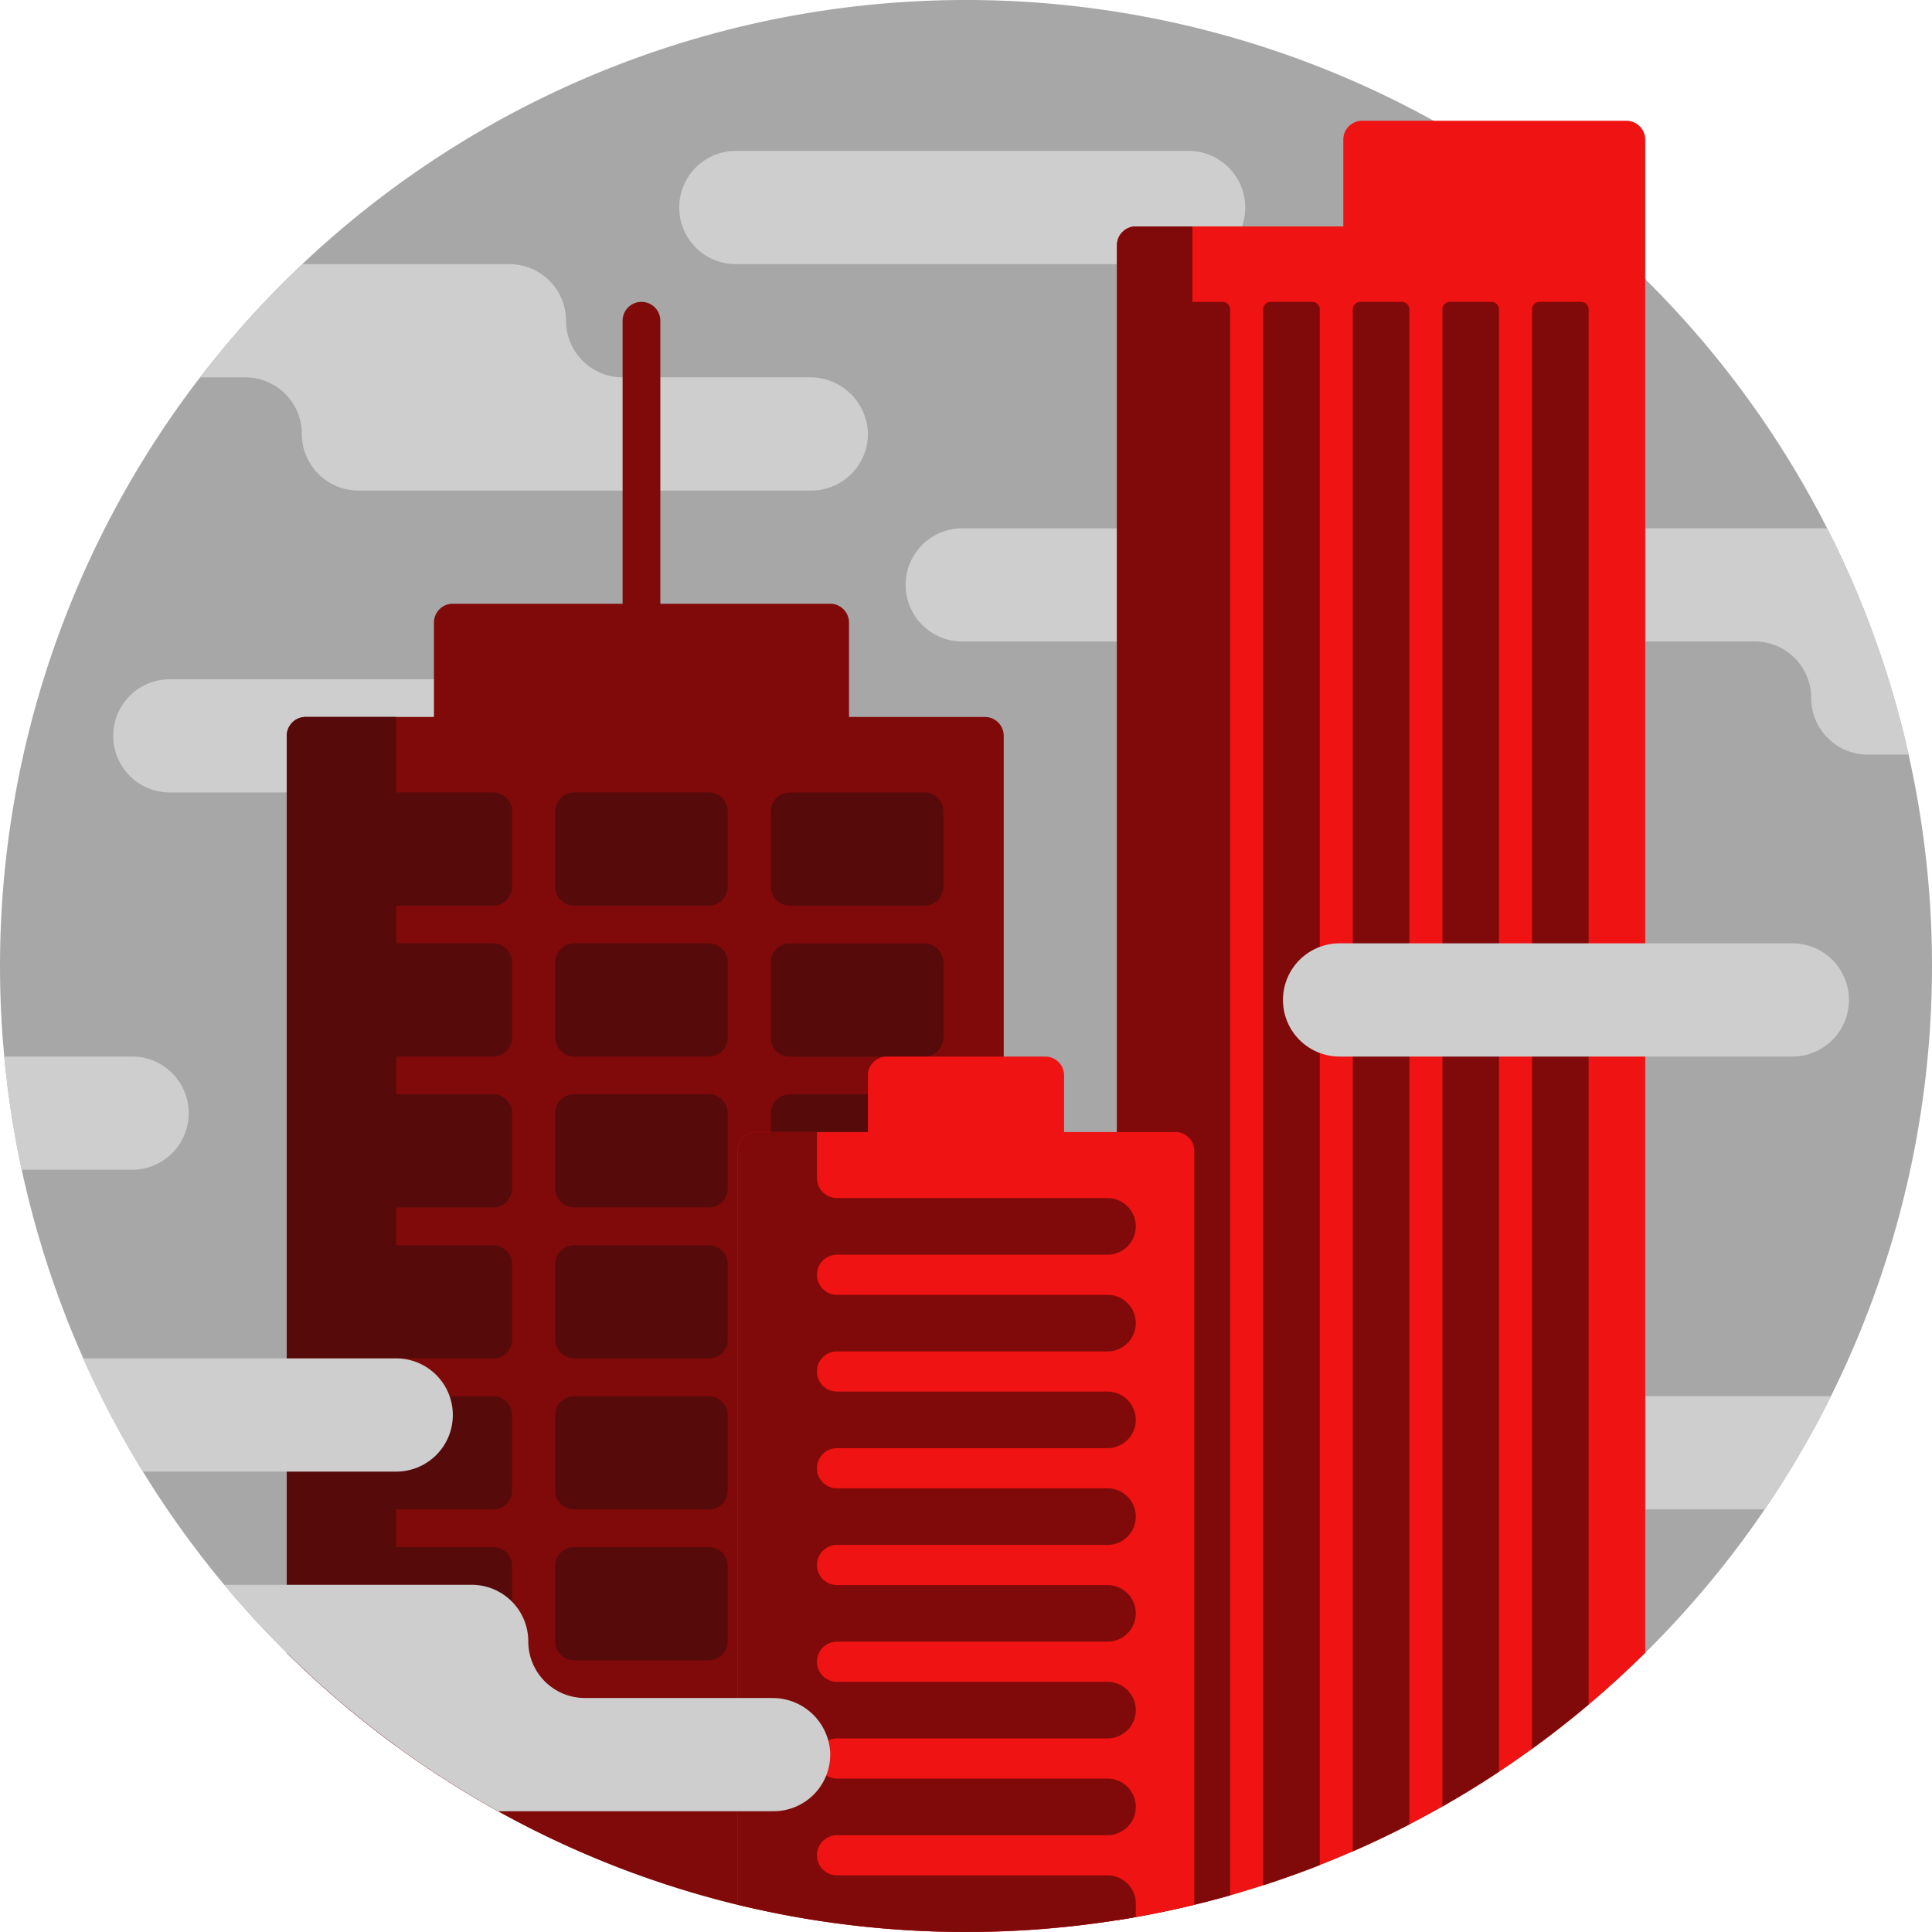
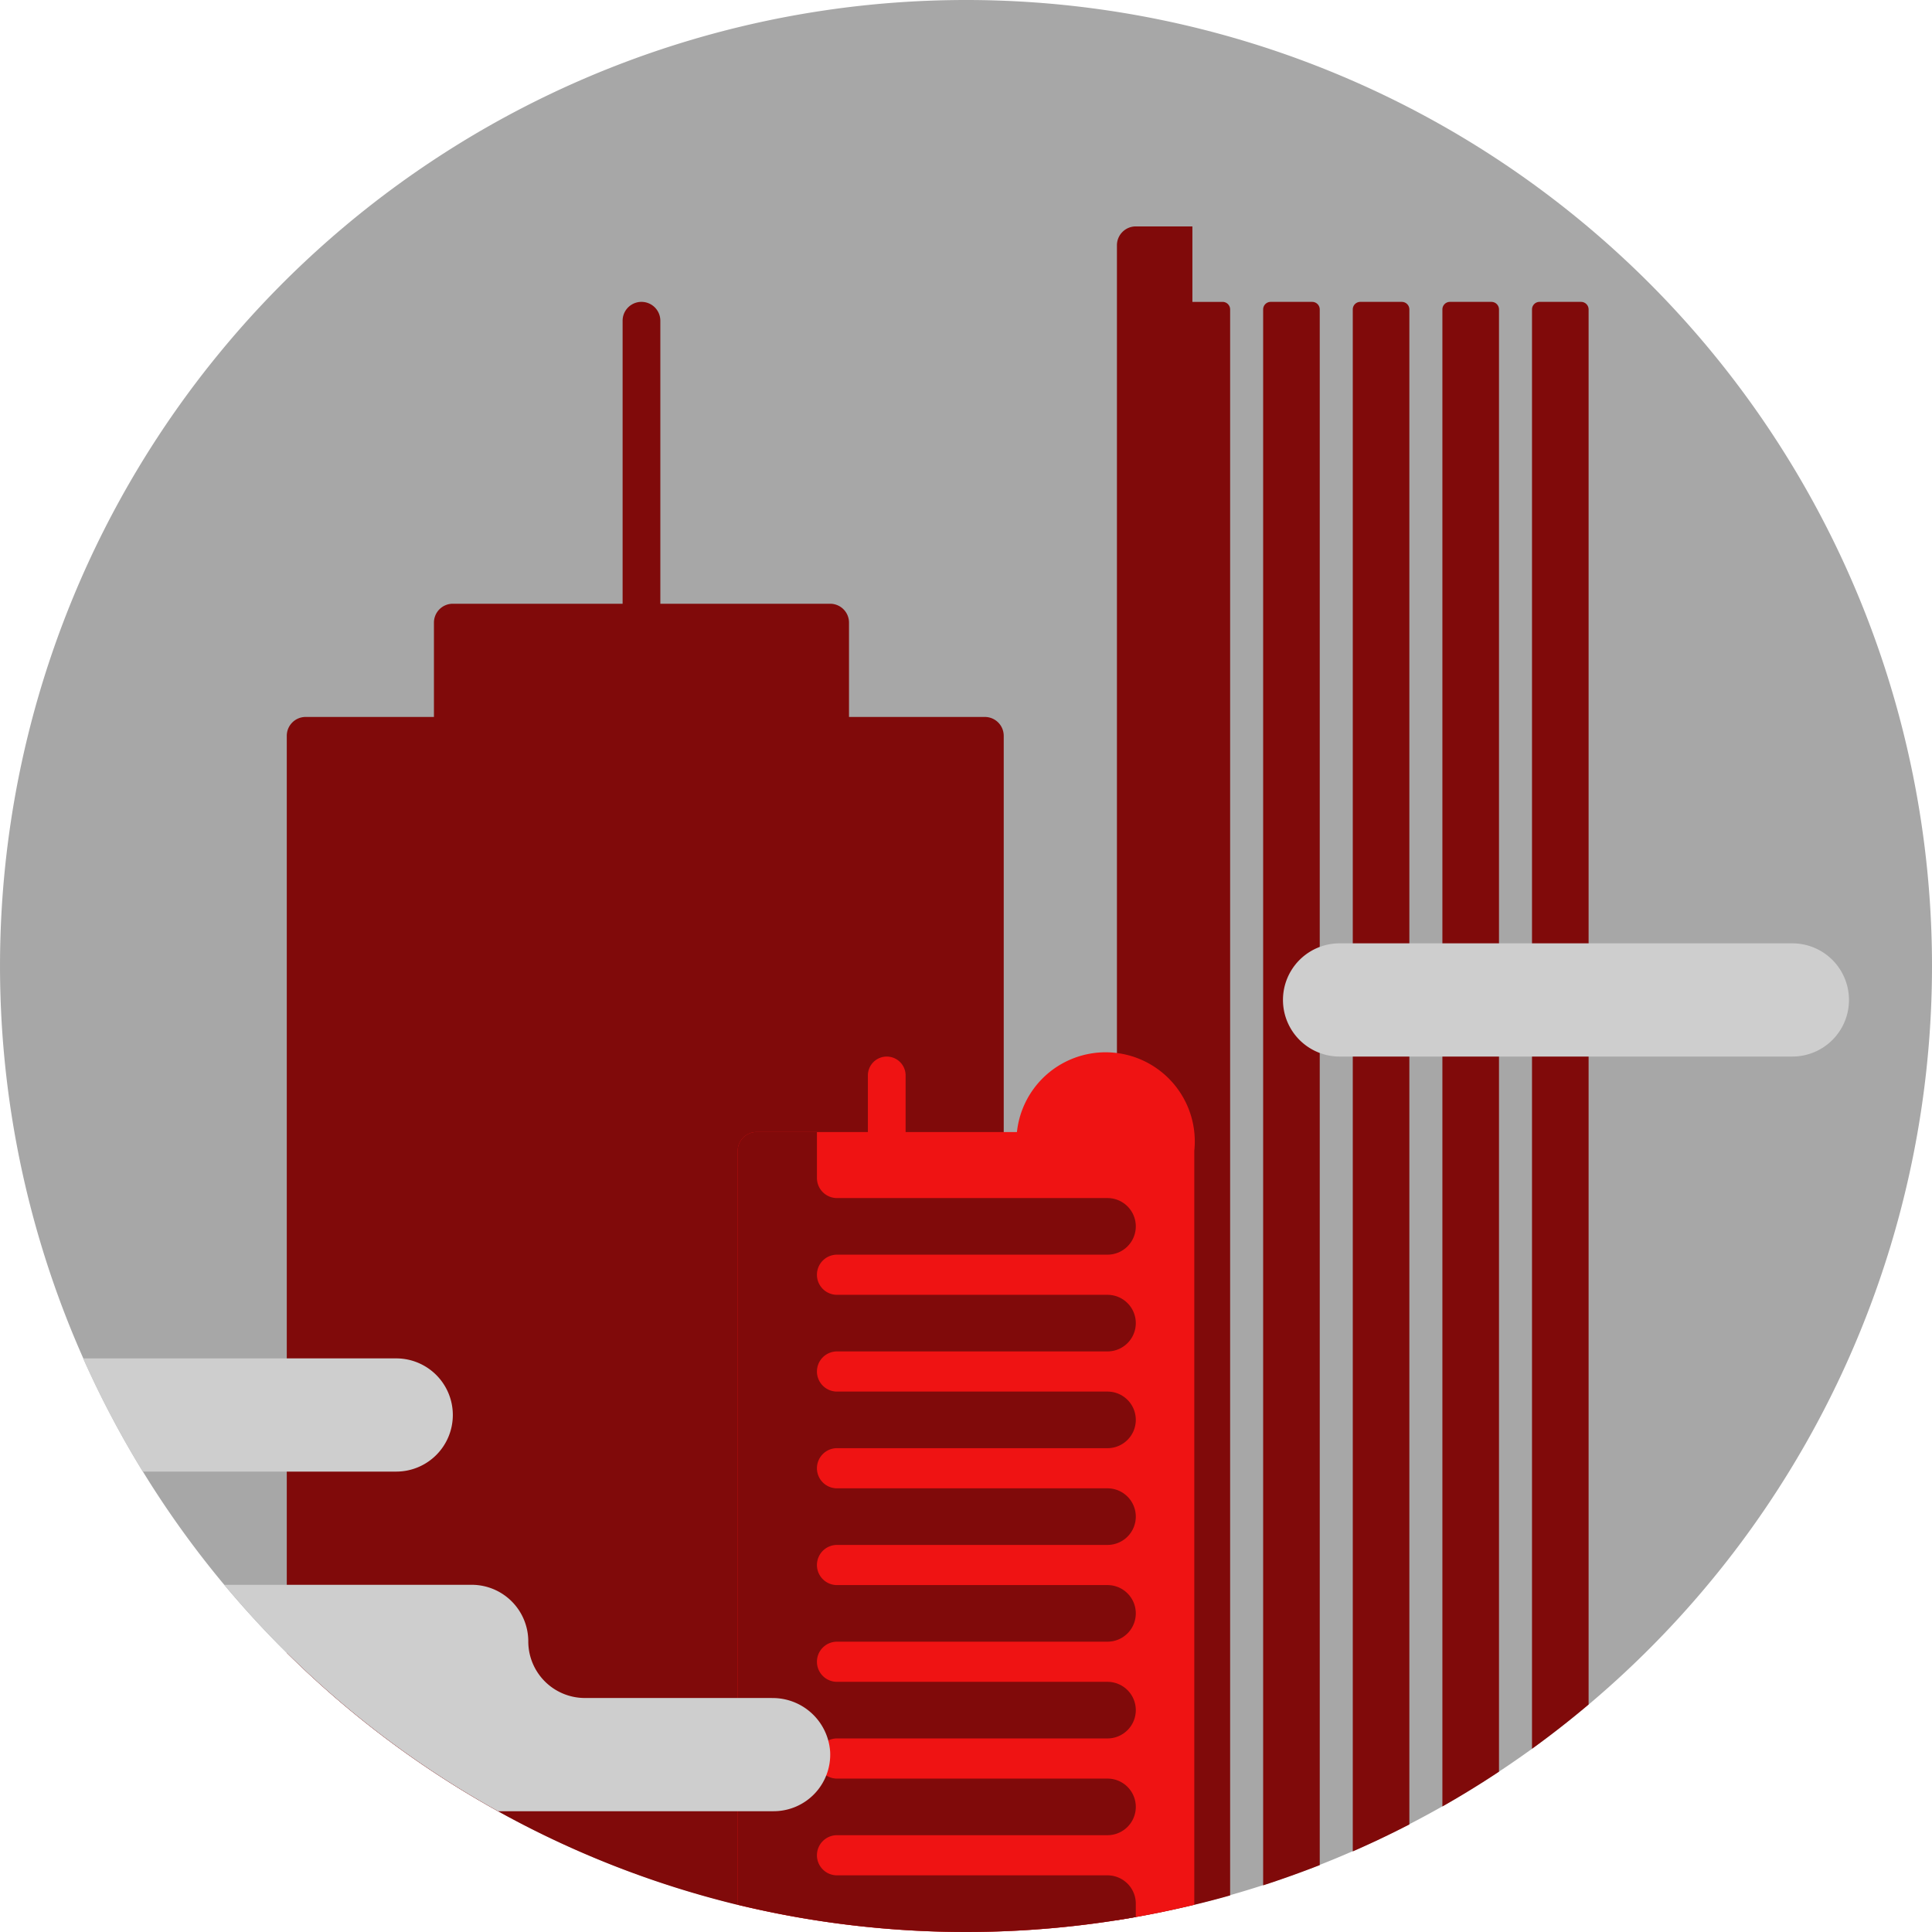
<svg xmlns="http://www.w3.org/2000/svg" id="skyscrapers1" width="124.123" height="124.123" viewBox="0 0 124.123 124.123">
  <path id="Path_1832" data-name="Path 1832" d="M124.123,62.061A62.061,62.061,0,1,1,62.061,0,62.061,62.061,0,0,1,124.123,62.061Z" fill="#a7a7a7" />
-   <path id="Path_1833" data-name="Path 1833" d="M44.492,43.636A3.636,3.636,0,0,1,48.129,40H77.22a3.636,3.636,0,1,1,0,7.273H48.129A3.636,3.636,0,0,1,44.492,43.636Zm55.758,80a3.636,3.636,0,0,0,3.636,3.636h10.346A62,62,0,0,0,118.495,120H103.887A3.636,3.636,0,0,0,100.25,123.637ZM91.765,64.243H62.674a3.636,3.636,0,1,0,0,7.273H91.765a3.636,3.636,0,1,0,0-7.273Zm-50.91,9.7H11.765a3.636,3.636,0,1,0,0,7.273H40.856a3.636,3.636,0,1,0,0-7.273ZM9.34,98.182H1.129a61.962,61.962,0,0,0,1.114,7.273h7.1a3.636,3.636,0,1,0,0-7.273ZM52.874,54.546H40.856a3.636,3.636,0,0,1-3.636-3.636,3.636,3.636,0,0,0-3.636-3.636H20.278a62.4,62.4,0,0,0-6.567,7.273h2.9a3.636,3.636,0,0,1,3.636,3.636h0a3.636,3.636,0,0,0,3.636,3.636H52.977a3.636,3.636,0,0,0,3.632-3.812A3.7,3.7,0,0,0,52.874,54.546Zm65.38,9.7H101.565A3.7,3.7,0,0,0,97.83,67.7a3.636,3.636,0,0,0,3.632,3.812h12.121a3.636,3.636,0,0,1,3.636,3.636h0a3.636,3.636,0,0,0,3.636,3.636h2.628A61.618,61.618,0,0,0,118.254,64.243Z" transform="translate(-0.855 -30.303)" fill="#cecece" />
-   <path id="Path_1834" data-name="Path 1834" d="M329.94,33.212v97.217A61.891,61.891,0,0,1,296,147.609V40a1.212,1.212,0,0,1,1.212-1.212h13.333V33.212A1.212,1.212,0,0,1,311.758,32h16.97A1.212,1.212,0,0,1,329.94,33.212Z" transform="translate(-224.242 -24.242)" fill="#ef1313" />
  <path id="Path_1835" data-name="Path 1835" d="M303.273,65.333V167.228q-1.2.341-2.424.63v0l-.208.048-.378.087q-2.105.484-4.263.826V61.212A1.212,1.212,0,0,1,297.212,60h3.636v4.849h1.939A.485.485,0,0,1,303.273,65.333Zm5.273-.485h-2.667a.485.485,0,0,0-.485.485V166.58q1.843-.6,3.636-1.3V65.333A.485.485,0,0,0,308.546,64.849Zm17.273,0h-2.667a.485.485,0,0,0-.485.485v92.474q1.872-1.356,3.636-2.846V65.333A.485.485,0,0,0,325.819,64.849Zm-11.515,0h-2.667a.485.485,0,0,0-.485.485V164.4q1.85-.809,3.636-1.732V65.333A.485.485,0,0,0,314.3,64.849Zm5.758,0h-2.667a.485.485,0,0,0-.485.485v96.18q1.859-1.056,3.636-2.236V65.333A.485.485,0,0,0,320.061,64.849Z" transform="translate(-224.242 -45.454)" fill="#800a0a" />
  <path id="Path_1836" data-name="Path 1836" d="M122.061,107.879V169.7s-16.732,13.374-17.091,13.287A61.929,61.929,0,0,1,76,166.792V107.879a1.212,1.212,0,0,1,1.212-1.212h8.243v-6.061a1.212,1.212,0,0,1,1.212-1.212H97.576V81.212a1.212,1.212,0,0,1,2.424,0V99.394h10.909a1.212,1.212,0,0,1,1.212,1.212v6.061h8.727A1.212,1.212,0,0,1,122.061,107.879Z" transform="translate(-57.576 -60.606)" fill="#800a0a" />
-   <path id="Path_1837" data-name="Path 1837" d="M104.329,196.061v4.849a1.212,1.212,0,0,1-1.212,1.212H94.459a1.212,1.212,0,0,1-1.212-1.212v-4.849a1.212,1.212,0,0,1,1.212-1.212h8.658A1.212,1.212,0,0,1,104.329,196.061Zm-1.212,8.485H94.459a1.212,1.212,0,0,0-1.212,1.212v4.849a1.212,1.212,0,0,0,1.212,1.212h8.658a1.212,1.212,0,0,0,1.212-1.212v-4.849A1.212,1.212,0,0,0,103.117,204.546Zm0,19.394H94.459a1.212,1.212,0,0,0-1.212,1.212V230a1.212,1.212,0,0,0,1.212,1.212h8.658A1.212,1.212,0,0,0,104.329,230v-4.849A1.212,1.212,0,0,0,103.117,223.94Zm0-9.7H94.459a1.212,1.212,0,0,0-1.212,1.212V220.3a1.212,1.212,0,0,0,1.212,1.212h8.658a1.212,1.212,0,0,0,1.212-1.212v-4.849A1.212,1.212,0,0,0,103.117,214.243ZM89.264,194.849H83.03V190H77.212A1.212,1.212,0,0,0,76,191.212v58.913a62.37,62.37,0,0,0,7.03,5.99v-5.509h6.234a1.212,1.212,0,0,0,1.212-1.212v-4.849a1.212,1.212,0,0,0-1.212-1.212H83.03V240.91h6.234a1.212,1.212,0,0,0,1.212-1.212v-4.849a1.212,1.212,0,0,0-1.212-1.212H83.03v-2.424h6.234A1.212,1.212,0,0,0,90.476,230v-4.849a1.212,1.212,0,0,0-1.212-1.212H83.03v-2.424h6.234a1.212,1.212,0,0,0,1.212-1.212v-4.849a1.212,1.212,0,0,0-1.212-1.212H83.03v-2.424h6.234a1.212,1.212,0,0,0,1.212-1.212v-4.849a1.212,1.212,0,0,0-1.212-1.212H83.03v-2.424h6.234a1.212,1.212,0,0,0,1.212-1.212v-4.849A1.212,1.212,0,0,0,89.264,194.849Zm13.853,38.788H94.459a1.212,1.212,0,0,0-1.212,1.212V239.7a1.212,1.212,0,0,0,1.212,1.212h8.658a1.212,1.212,0,0,0,1.212-1.212v-4.849A1.212,1.212,0,0,0,103.117,233.637Zm0,9.7H94.459a1.212,1.212,0,0,0-1.212,1.212v4.849a1.212,1.212,0,0,0,1.212,1.212h8.658a1.212,1.212,0,0,0,1.212-1.212v-4.849A1.212,1.212,0,0,0,103.117,243.334Zm13.853,0h-8.658a1.212,1.212,0,0,0-1.212,1.212v4.849a1.212,1.212,0,0,0,1.212,1.212h8.658a1.212,1.212,0,0,0,1.212-1.212v-4.849A1.212,1.212,0,0,0,116.97,243.334Zm0-29.091h-8.658a1.212,1.212,0,0,0-1.212,1.212V220.3a1.212,1.212,0,0,0,1.212,1.212h8.658a1.212,1.212,0,0,0,1.212-1.212v-4.849A1.212,1.212,0,0,0,116.97,214.243Zm0-19.394h-8.658a1.212,1.212,0,0,0-1.212,1.212v4.849a1.212,1.212,0,0,0,1.212,1.212h8.658a1.212,1.212,0,0,0,1.212-1.212v-4.849A1.212,1.212,0,0,0,116.97,194.849Zm0,9.7h-8.658a1.212,1.212,0,0,0-1.212,1.212v4.849a1.212,1.212,0,0,0,1.212,1.212h8.658a1.212,1.212,0,0,0,1.212-1.212v-4.849A1.212,1.212,0,0,0,116.97,204.546Zm0,29.091h-8.658a1.212,1.212,0,0,0-1.212,1.212V239.7a1.212,1.212,0,0,0,1.212,1.212h8.658a1.212,1.212,0,0,0,1.212-1.212v-4.849A1.212,1.212,0,0,0,116.97,233.637Zm0-9.7h-8.658a1.212,1.212,0,0,0-1.212,1.212V230a1.212,1.212,0,0,0,1.212,1.212h8.658A1.212,1.212,0,0,0,118.182,230v-4.849A1.212,1.212,0,0,0,116.97,223.94Z" transform="translate(-57.576 -143.939)" fill="#570a0a" />
-   <path id="Path_1838" data-name="Path 1838" d="M224.834,286.061v48.434a62.4,62.4,0,0,1-29.334,0V286.061a1.212,1.212,0,0,1,1.212-1.212h7.152v-3.636A1.212,1.212,0,0,1,205.076,280h10.182a1.212,1.212,0,0,1,1.212,1.212v3.636h7.152A1.212,1.212,0,0,1,224.834,286.061Z" transform="translate(-148.106 -212.12)" fill="#ef1313" />
+   <path id="Path_1838" data-name="Path 1838" d="M224.834,286.061v48.434a62.4,62.4,0,0,1-29.334,0V286.061a1.212,1.212,0,0,1,1.212-1.212h7.152v-3.636A1.212,1.212,0,0,1,205.076,280a1.212,1.212,0,0,1,1.212,1.212v3.636h7.152A1.212,1.212,0,0,1,224.834,286.061Z" transform="translate(-148.106 -212.12)" fill="#ef1313" />
  <path id="Path_1839" data-name="Path 1839" d="M219.258,307.879H201.881a1.29,1.29,0,0,0-1.29,1.29h0a1.29,1.29,0,0,0,1.29,1.29h17.377a1.818,1.818,0,0,1,1.818,1.818h0a1.818,1.818,0,0,1-1.818,1.818H201.881a1.29,1.29,0,0,0-1.29,1.29h0a1.29,1.29,0,0,0,1.29,1.29h17.377a1.818,1.818,0,0,1,1.818,1.818h0a1.818,1.818,0,0,1-1.818,1.818H201.881a1.29,1.29,0,0,0-1.29,1.29h0a1.29,1.29,0,0,0,1.29,1.29h17.377a1.818,1.818,0,0,1,1.818,1.818h0a1.818,1.818,0,0,1-1.818,1.818H201.881a1.29,1.29,0,0,0-1.29,1.29h0a1.29,1.29,0,0,0,1.29,1.29h17.377a1.818,1.818,0,0,1,1.818,1.818h0a1.818,1.818,0,0,1-1.818,1.818H201.881a1.29,1.29,0,0,0-1.29,1.29h0a1.29,1.29,0,0,0,1.29,1.29h17.377a1.818,1.818,0,0,1,1.818,1.818h0a1.818,1.818,0,0,1-1.818,1.818H201.881a1.29,1.29,0,0,0-1.29,1.29h0a1.29,1.29,0,0,0,1.29,1.29h17.377a1.818,1.818,0,0,1,1.818,1.818h0a1.818,1.818,0,0,1-1.818,1.818H201.881a1.29,1.29,0,0,0-1.29,1.29h0a1.29,1.29,0,0,0,1.29,1.29h17.377a1.818,1.818,0,0,1,1.818,1.818v.862a62.681,62.681,0,0,1-21.818,0v0q-1.9-.338-3.758-.785V301.212A1.212,1.212,0,0,1,196.712,300h3.879v2.953a1.29,1.29,0,0,0,1.29,1.29h17.377a1.818,1.818,0,0,1,1.818,1.818h0A1.818,1.818,0,0,1,219.258,307.879Z" transform="translate(-148.106 -227.272)" fill="#800a0a" />
  <path id="Path_1840" data-name="Path 1840" d="M135.472,253.636a3.637,3.637,0,0,1-3.636,3.636H102.745a3.636,3.636,0,0,1,0-7.273h29.091A3.636,3.636,0,0,1,135.472,253.636ZM45.775,280.3a3.636,3.636,0,0,0-3.636-3.636H22.022a61.869,61.869,0,0,0,3.836,7.273h16.28A3.636,3.636,0,0,0,45.775,280.3Zm20.5,18.182H54.259a3.636,3.636,0,0,1-3.636-3.636,3.636,3.636,0,0,0-3.636-3.636H31.093a62.336,62.336,0,0,0,17.592,14.546h17.7a3.636,3.636,0,0,0,3.632-3.812A3.7,3.7,0,0,0,66.278,298.485Z" transform="translate(-16.683 -189.393)" fill="#cecece" />
</svg>